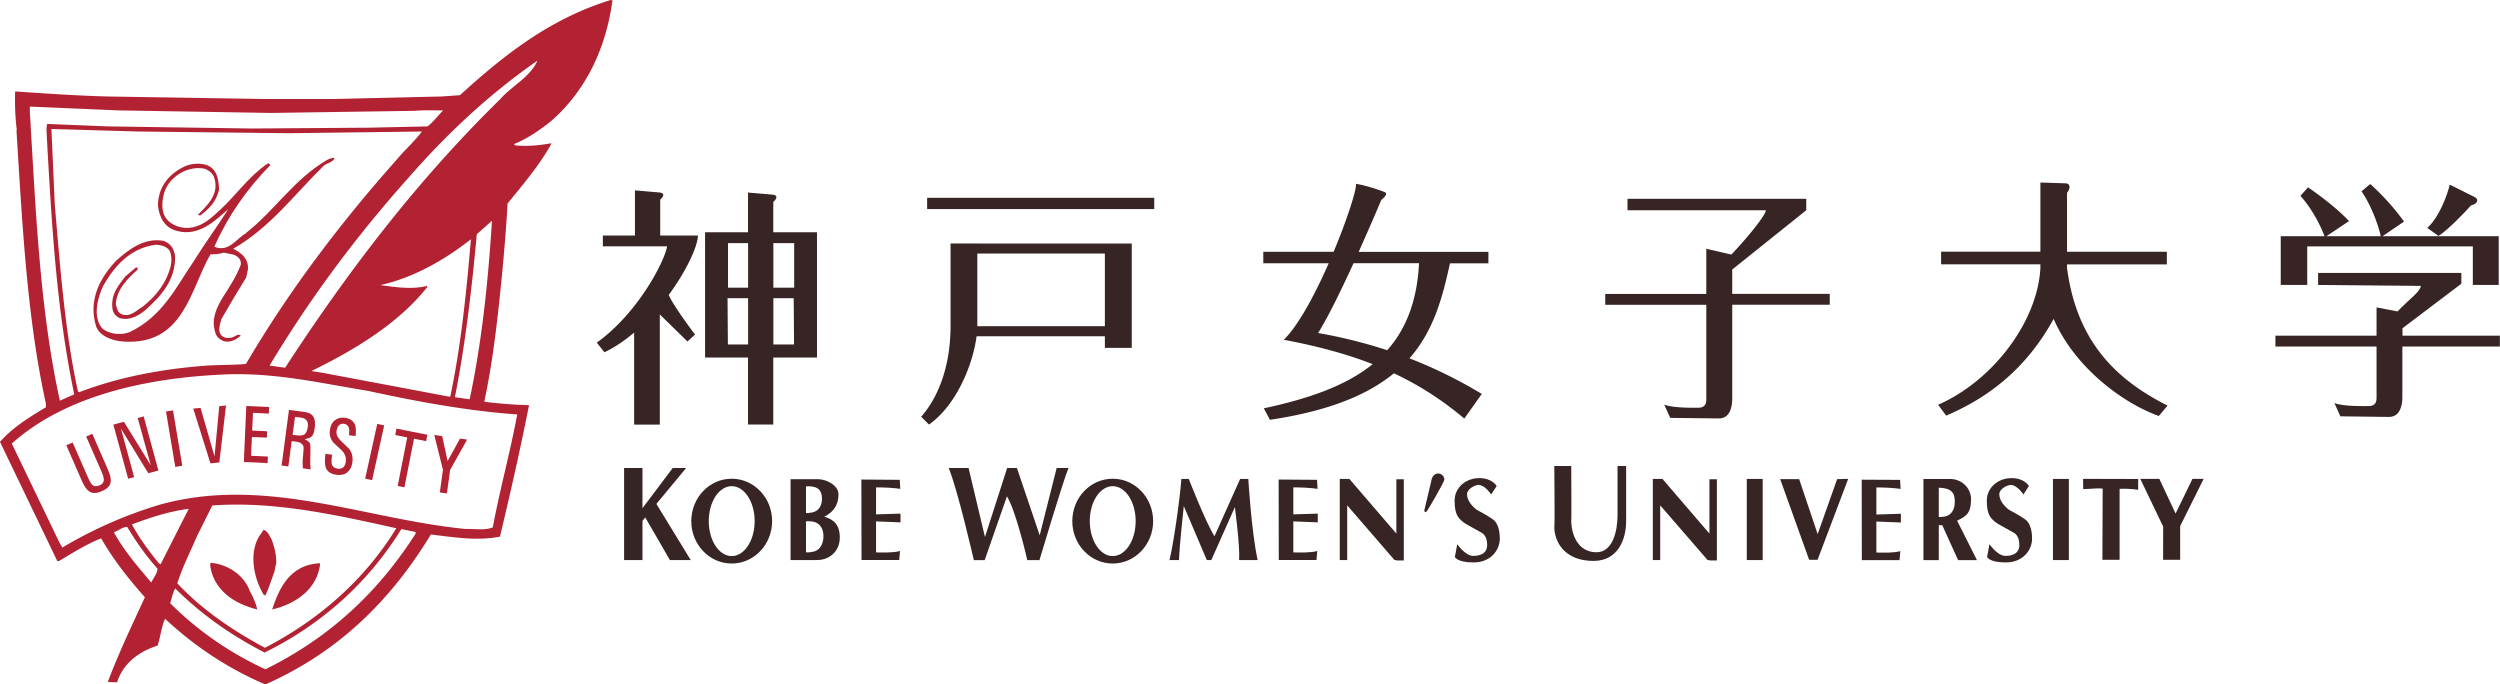
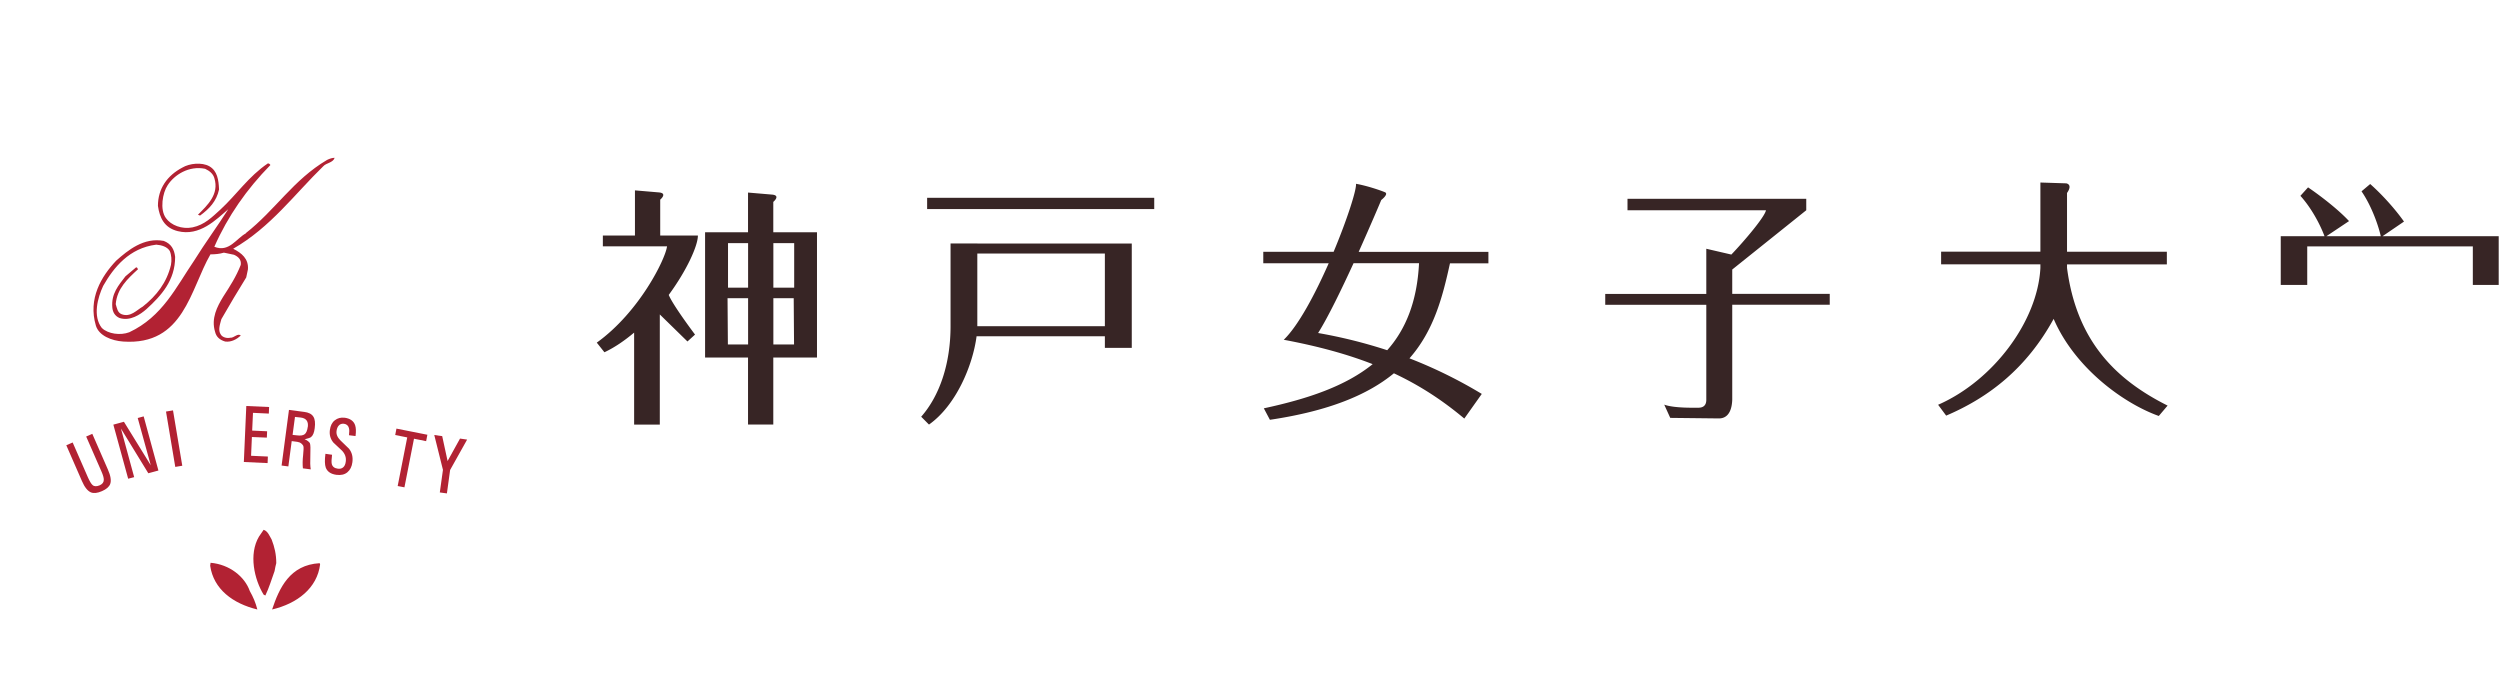
<svg xmlns="http://www.w3.org/2000/svg" id="_レイヤー_2" viewBox="0 0 366.13 100.24">
  <defs>
    <style>.cls-1{fill:#b22233}.cls-2{fill:#372525}</style>
  </defs>
  <g id="_レイヤー_1-2">
    <path d="M113.26 29.56s1.12-.94-.18-1.06l-3.53-.3v5.82h-6.29v18.34h6.29v9.81h3.7v-9.81h6.4V34.02h-6.4v-4.46Zm-3.7 20.89h-2.96l-.05-6.78h3.01v6.78Zm0-8.32h-2.94v-6.52h2.94v6.52Zm3.7 8.32v-6.78h2.98l.05 6.78h-3.03Zm3.05-14.84v6.52h-3.05v-6.52h3.05ZM96.69 34.49v-5.25s1.12-.94-.18-1.06l-3.52-.3v6.61h-4.7v1.59h9.4c-.24 1.87-4.06 9.63-10.29 14.1l1.12 1.41c1.53-.72 2.98-1.73 4.35-2.88v13.47h3.76V46.05l4.05 3.96 1.11-1.01s-3.25-4.3-3.85-5.81c2.65-3.61 4.27-7.2 4.27-8.7h-5.52ZM135.78 28.97h33.26v1.65h-33.26zM143.14 35.66h-3.93v11.99c.02 5.71-1.66 10.38-4.3 13.38l1.14 1.15c3.97-2.8 6.42-8.69 6.97-12.93h18.79v1.7h3.94V35.67h-22.61Zm18.67 1.47v10.64h-18.68V37.13h18.67ZM202.29 29.29s1.15-.88.53-1.14c-.61-.26-2.64-.96-4.23-1.23.09.89-1.3 5.22-3.28 9.96h-10.3v1.68h9.58c-2 4.54-4.44 9.13-6.58 11.2 5.12.96 9.36 2.14 13.02 3.57-3.98 3.22-9.48 5.08-15.94 6.47l.89 1.68c8.75-1.3 14.39-3.71 18.16-6.81 3.96 1.86 7.24 4.06 10.31 6.63l2.56-3.61a68.146 68.146 0 0 0-10.59-5.21c3.56-4.05 4.84-8.93 5.93-13.91h5.63v-1.68h-19c1.77-3.95 3.18-7.28 3.3-7.58Zm5.53 9.26c-.28 5.59-1.94 9.68-4.66 12.74a72.902 72.902 0 0 0-10.12-2.52c1.47-2.34 3.44-6.41 5.19-10.22h9.6ZM253.68 39.48l10.85-8.69v-1.68h-26.18v1.68h20.28c-.15.93-3.1 4.43-5.07 6.49l-3.67-.85v6.62h-14.8v1.59h14.8v13.92c0 .88-.53 1.15-1.14 1.15s-3.61.08-5.02-.45l.88 1.94 7.14.08c.71 0 1.85-.35 1.94-2.73V44.63h14.28v-1.59h-14.28v-3.56ZM302.72 39.25v-.53h14.62v-1.85h-14.62v-8.61c.9-1.29-.13-1.41-.13-1.41l-3.77-.12v10.13h-14.54v1.85h14.54v.53c-.4 7.82-6.93 16.52-14.98 20.04l1.18 1.59c6.34-2.7 11.81-7 15.74-14.17 3.12 7.23 10.29 12.4 15.4 14.22l1.29-1.52c-7.75-3.88-13.34-9.58-14.73-20.16ZM337.91 36.09h24.24v5.64h3.79v-7.14h-17.01l3.14-2.14c-1.25-1.77-3.14-3.9-4.95-5.5l-1.27 1.07c1.36 1.97 2.4 4.73 2.82 6.57h-7.96l3.31-2.21c-1.47-1.59-4-3.58-6-4.94l-1.12 1.24c1.6 1.77 2.87 4.15 3.53 5.91h-6.41v7.14h3.88v-5.64Z" class="cls-2" />
-     <path d="M351.85 49.16v-1.09l8.62-6.52v-1.58h-20.98v1.76l15.05.14c-.15.92-1.44 1.68-3.42 3.74l-3.07-.59v4.14h-14.81v1.59h14.81v7.58c0 .88-.53 1.14-1.15 1.14s-3.61.09-5.02-.44l.87 1.94 7.14.09c.71 0 1.85-.35 1.94-2.73v-7.58h14.28v-1.59h-14.28ZM361.88 30.09c1-.24 1.12-.88.65-1.17l-3.76-1.88c-.29 1.29-1.46 4.69-3.29 6.34l1.64 1.17c1.29-.76 4.29-3.88 4.75-4.46ZM128.31 71.38c1.19-.01 2.46.06 3.54.21l-.08-1.32-5.62-.04.02 11.78h5.52l.12-1.32c-.93.27-2.33.23-3.51.21v-4.54l3.58.14v-1.28l-3.58.11v-3.97ZM152.26 78.38l-3.33-9.84h-1.43l-3.25 10.11-2.4-10.11h-2.91c1.32 3.18 3.68 13.49 3.68 13.49h1.59l3.26-9.34c1.36 2.21 2.98 9.34 2.98 9.34h1.78s3.56-11.94 4.26-13.49h-1.74l-2.48 9.84ZM300.66 70.14h2.33v11.88h-2.33zM120.72 75.67c1.19-.58 2.08-1.59 2.08-3.26 0-1.32-1.71-2.19-2.91-2.23h-4.11v11.84h3.88c1.86 0 3.33-1.32 3.33-3.29s-.97-2.67-2.28-3.06Zm-2.68-4.43c.1-.01.19-.03.29-.03 1.64 0 2.05.75 2.05 1.87s-.63 2-1.89 2.03v.03h-.45v-3.9Zm.66 9.61v.04h-.66v-4.55h.51c1.31 0 2.05.87 2.05 2.16s-.63 2.32-1.89 2.34ZM162.96 70.11c-3.27 0-5.92 2.78-5.92 6.21s2.65 6.21 5.92 6.21 5.92-2.78 5.92-6.21-2.65-6.21-5.92-6.21Zm0 11.33c-1.86 0-3.36-2.29-3.36-5.12s1.5-5.12 3.36-5.12 3.36 2.29 3.36 5.12-1.5 5.12-3.36 5.12ZM288.67 73.2c0-2.01-1.67-3.01-2.87-3.05h-4.11v11.88h2.25v-5.11h.51l2.32 5.11h2.76l-2.91-5.78c1.19-.58 2.04-.97 2.04-3.06Zm-4.28 2.49v.03h-.45v-4.3c1.86.08 2.4.7 2.34 2.25-.04 1.11-.63 2-1.9 2.03ZM305.09 71.63c.95 0 1.99-.17 2.85-.07l-.04 10.42h2.52V71.59c.64-.04 1.77 0 2.72.14v-1.58l-8.07-.02.02 1.5ZM100.49 68.54h-1.97l-4.43 5.89v-5.89H91.4v13.48h2.69v-5.75l.41-.49 3.61 6.24h3.05l-5.03-8.22 4.36-5.26zM107.16 70.11c-3.27 0-5.92 2.78-5.92 6.21s2.65 6.21 5.92 6.21 5.92-2.78 5.92-6.21-2.65-6.21-5.92-6.21Zm0 11.33c-1.86 0-3.36-2.29-3.36-5.12s1.5-5.12 3.36-5.12 3.36 2.29 3.36 5.12-1.5 5.12-3.36 5.12ZM321.09 70.13l-2.47 5.08-2.38-5.08h-2.79l3.35 6.99-.01 4.86h2.5v-4.93l3.44-6.92h-1.64zM181.62 70.14l-3.76 8.4c-1.36-2.21-3.76-8.4-3.76-8.4h-1.09c-.19 2.93-1.24 10.06-1.74 11.88h1.4c.04-1.9.7-7.91.7-7.91l3.37 7.91h.66l3.45-7.75s.78 5.89.62 7.75h2.71c-.93-4.38-1.36-11.88-1.36-11.88h-1.2ZM255.82 70.14h2.33v11.88h-2.33zM266.2 78.22s-2.7-8.03-2.71-8.05h-2.78l4.24 11.81h1.24l4.48-11.85-1.62.04-2.85 8.05ZM296.64 76.1c-.7-.54-2.4-1.43-2.4-1.43-.54-.39-1.44-1.28-1.44-2.29 0-.8 1.21-1.36 1.67-1.36.97 0 1.86 1.4 1.86 1.4l.81-1.24s-.62-1.16-2.56-1.16-3.61 1.39-3.61 3.29c0 2.21.62 2.71 1.63 3.41l2.29 1.28s.85.35.85 1.78-1.24 1.63-2.05 1.63c-1.16 0-2.33-1.71-2.33-1.71l-.35 1.86s.27.81 2.75.81 3.84-1.78 3.84-3.49-.56-2.47-.97-2.79ZM274.8 71.39c1.19-.01 2.46.06 3.55.21l-.08-1.32-5.62-.03.02 11.78h5.52l.12-1.32c-.93.27-2.33.23-3.51.21v-4.54l3.59.14v-1.28l-3.59.11v-3.97ZM250.35 78.14l-6.88-8H242.06v11.88h1.08v-8.01l6.94 8.01h.27v.06h1.09V70.19h-1.09v7.95zM189.41 71.38c1.19-.01 2.46.06 3.55.21l-.08-1.32-5.62-.04.02 11.78h5.52l.12-1.32c-.93.27-2.33.23-3.51.21v-4.54l3.58.14v-1.28l-3.58.11v-3.97ZM236.89 75.46c0 2.36-.73 5.42-3.08 5.42-2.75 0-3.7-2.65-3.7-4.68.05.21.01-6.29 0-7.95h-2.48s.09 9.16 0 8.9c0 2.17 1.48 5 5.74 5 3.65 0 4.78-3.26 4.78-5.78v-8.12h-1.26v7.22ZM204.5 78.14l-6.88-8H196.21v11.88h1.09v-8.01l6.93 8.01h.27v.06h1.09V70.19h-1.09v7.95zM210.62 69.34c-.39 0-.73.25-.85.61h-.04s-1.14 4.78-1.14 4.81c0 .14.11.25.25.25s2.69-4.46 2.69-4.76c0-.5-.4-.9-.9-.9ZM218.69 76.1c-.7-.54-2.4-1.43-2.4-1.43-.54-.39-1.44-1.28-1.44-2.29 0-.8 1.21-1.36 1.67-1.36.97 0 1.86 1.4 1.86 1.4l.81-1.24s-.62-1.16-2.56-1.16-3.6 1.39-3.6 3.29c0 2.21.62 2.71 1.63 3.41l2.29 1.28s.85.35.85 1.78-1.24 1.63-2.05 1.63c-1.16 0-2.33-1.71-2.33-1.71l-.35 1.86s.27.81 2.75.81 3.83-1.78 3.83-3.49-.56-2.47-.97-2.79Z" class="cls-2" />
-     <path d="M89.44 0c-9.06 2.78-15.92 8.33-22.08 13.94l-2.66.19-15.85.37h-9.99l-23.19-.37c-4.57-.13-8.95-.43-13.45-.74-.06 1.67 0 3.89.25 5.68h-.06c.86 13.76 1.54 27.45 4.31 40.03v.55C4.13 61.19 1.79 62.67 0 64.71c2.78 5.8 5.61 11.66 8.39 17.46h.25c1.97-1.18 4.01-2.47 6.17-3.33 1.85 3.21 4 5.92 6.41 8.63-1.85 4.01-3.83 8.14-5.43 12.4l1.36.06c.8-2.59 2.96-4.44 5.92-5.37.43-1.23.56-2.77 1.11-3.94 4.07 3.82 9.01 7.21 14.68 9.62 11.16-4.93 18.69-12.83 24.24-21.96 3.2.37 6.78.99 10.12.31 1.54-6.42 2.96-12.71 4.26-19.25-2.22-.06-4.44-.24-6.48-.49l-.06-.13c1.29-5.97 1.97-12.34 2.59-18.56.31-3.33.62-6.84.8-10.36 2.22-2.71 4.57-5.49 6.29-8.51l.13-.31c-1.73.31-3.58.49-5.3.31l-.18-.19c2.03-.81 3.95-2.16 5.55-3.46 4.93-4.37 7.9-10.42 8.88-17.58L89.45 0ZM4.5 18.76c0-1.05-.19-2.16-.12-3.15l13.01.56 22.28.37 21.1-.31c1.29-.12 2.71-.06 4.13-.06-.68.68-1.42 1.66-2.28 2.34l-8.64.19-17.09.12-21.15-.31-8.82-.36c-.19.55-.06 1.41-.06 1.97.74 13.2 1.42 25.17 4.01 37.63l-2.1.93C5.99 46.15 5.31 32.34 4.51 18.77Zm57.3.49c-1.17 1.54-2.59 2.78-3.82 4.26-8.27 9.31-15.73 19.18-21.96 29.79-1.91.18-4.01.12-5.85.25-6.48.49-12.78 1.67-18.57 3.89l-.18-.12c-1.91-8.7-2.59-18.01-3.4-27.39l-.49-11.04 12.77.37 22.02.25 19.49-.25ZM22.15 85.31c-2.04-2.41-3.95-4.63-5.43-7.28v-.12c.67-.19 1.17-.74 1.91-.74 1.3 2.16 2.71 4.19 4.44 6.11-.06.8-.62 1.36-.92 2.04Zm1.36-2.65-.25-.18c-1.42-1.73-2.84-3.64-3.94-5.68 2.65-.99 5.42-1.91 8.32-2.28l-4.13 8.14Zm5.43-4.32 2.15-4.31c9.06-.68 18.32 1.42 26.95 3.33-4.37 7.15-10.91 13.2-19.24 17.51-4.94-2.65-9.38-5.74-12.83-9.44.8-2.53 1.98-4.75 2.96-7.1Zm31.89-.12c-5.24 8.14-12.09 14.92-21.96 19.8-5.49-2.53-10.12-5.86-13.95-9.68.25-.74.37-1.54.75-2.16 3.64 3.64 8.02 6.79 13.08 9.38 3.95-1.92 7.59-4.38 10.73-7.1 3.7-3.21 6.78-6.91 9.31-10.98l2.1.44-.07.31ZM75.75 60.7c-1.05 5.62-2.53 10.92-3.58 16.53-1.11.49-2.71.19-4.01.24C53.3 76 38.86 69.64 23.44 73.9a63.384 63.384 0 0 0-14.31 6.29l-.43-.74-6.97-14.49c7.77-6.97 19.62-9.62 31.15-10.12 7.46-.31 14.12 1.29 21.04 2.41 7.09 1.54 14.25 2.89 21.83 3.45ZM55.64 41.77c5.06-1.12 9.63-3.83 13.33-6.73-.68 7.96-1.48 15.73-3.02 23.01l-.12.05-18.63-3.51-1.6-.25c6.72-3.27 12.9-7.16 16.96-12.28v-.19c-2.28.56-4.62.19-6.91-.12Zm13.14 16.71-2.16-.31c1.49-7.46 2.47-15.79 3.21-23.87l2.22-1.97c-.56 8.88-1.48 17.77-3.27 26.16Zm4.5-43.98C61.07 26.46 50.95 39.73 41.76 53.85l-2.28-.31c5.86-9.75 12.58-18.81 20.29-27.45 5.49-6.29 11.66-12.15 18.94-17.21-1.05 2.41-3.76 3.7-5.43 5.62Z" class="cls-1" />
    <path d="M36.02 34.17c-1.41.74-2.46 2.84-4.63 1.97 1.98-4.5 4.76-8.45 8.21-11.97-.07-.12-.18-.24-.37-.24-2.83 1.91-4.56 4.56-6.97 6.78-1.17 1.05-2.28 2.22-4.07 2.59-1.54.31-3.15-.31-3.89-1.36-.92-1.24-.49-3.71.25-4.81.98-1.54 3.14-2.9 5.49-2.41.67.31 1.17.74 1.35 1.36.75 2.4-1.05 4-2.4 5.37l.31.12c1.36-.99 2.41-2.1 2.78-3.82-.06-1.42-.25-2.72-1.42-3.4-1.11-.62-2.91-.43-3.95.19-2.22 1.17-3.58 3.08-3.58 5.61.25 1.73.92 3.21 2.9 3.7 3.2.8 5.61-1.67 7.4-3.21-1.61 2.53-3.39 4.94-5 7.53-2.65 3.89-4.63 8.2-9.5 10.49-1.3.49-3.09.25-4.01-.62-1.36-1.73-.62-4.44.19-6.17 1.54-2.71 3.83-5.55 7.77-6.04.8.06 1.61.31 1.98.92.25.56.31 1.36.18 2.04-.61 2.59-2.1 4.5-4.13 6.11-.87.49-1.79 1.61-3.09 1.12-.62-.25-.68-.87-.87-1.48.19-2.29 1.73-3.7 3.27-5.12-.12-.06-.06-.31-.31-.25l-1.54 1.3c-.99 1.3-2.1 2.53-1.92 4.56.06.68.37 1.24 1.05 1.54 1.55.5 3.03-.49 3.95-1.3 2.16-1.97 4.2-4.19 4.2-7.65-.13-1.1-.56-1.91-1.67-2.34-2.9-.55-5.24 1.36-6.97 2.9-2.16 2.29-4.14 5.55-2.97 9.5.44 1.48 2.29 2.22 4.01 2.34 8.88.61 9.81-7.65 12.77-12.77.68 0 1.36-.06 1.97-.25l1.48.31c.56.25 1.11.67.99 1.48-.67 1.73-1.6 3.15-2.59 4.69-.86 1.42-1.78 3.15-1.17 5.12.18.75.68 1.18 1.48 1.42.92.12 1.73-.37 2.28-.87-.43-.43-.99.37-1.54.31-.49.12-1.12-.06-1.36-.43-.49-.68-.13-1.54.06-2.29 1.17-2.04 2.41-4.13 3.64-6.11l.25-1.18c.12-1.54-.92-2.4-2.16-3.02 5.49-3.15 9.01-8.02 13.2-12.09.43-.49 1.42-.49 1.66-1.23-.36 0-.74.13-1.11.31-4.93 2.9-7.58 7.34-11.91 10.73ZM38.86 87.22c.56-1.17.92-2.4 1.35-3.58.06-.37.18-.93.25-1.17 0-1.29-.25-2.35-.68-3.46-.3-.49-.55-1.23-1.17-1.42l-.68.99c-1.54 2.59-.68 6.29.68 8.51l.25.12ZM37.69 89.26c-.25-.99-.62-1.85-1.11-2.71-.74-2.1-2.96-3.89-5.74-4.13l-.06.43c.5 3.45 3.33 5.54 6.91 6.41ZM46.88 82.66l-.06-.18c-4.38.24-5.92 3.64-6.97 6.78 3.7-.87 6.6-3.14 7.03-6.6ZM35.71 67.66l3.48.16.04-.96-2.46-.11.12-2.75 2.19.09.04-.93-2.19-.1.12-2.6 2.32.11.04-.96-3.34-.15-.36 8.2zM13.51 63.54l-.89.39 2.23 5.1c.24.54.36.95.35 1.24 0 .36-.2.62-.59.8-.45.19-.8.19-1.05-.03-.19-.16-.42-.54-.68-1.12l-2.24-5.12-.93.41L12 70.45c.39.91.84 1.46 1.32 1.66.41.17.95.11 1.61-.18.65-.28 1.05-.63 1.21-1.05.18-.49.07-1.2-.34-2.12l-2.28-5.22ZM64.41 72.12l1.04.14.47-3.43 2.49-4.45-1.04-.15-1.82 3.29-.79-3.65-1.16-.16 1.27 5.1-.46 3.31zM58.24 71.18l.99.19 1.4-7.12 1.78.36.18-.94-4.53-.9-.18.94 1.76.35-1.4 7.12z" class="cls-1" />
-     <path d="M50.78 65.69h8.21v1.04h-8.21z" class="cls-1" transform="rotate(-77.54 54.874 66.214)" />
    <path d="M50.47 61.18c-.54-.07-1.02.05-1.43.37-.41.31-.65.8-.73 1.43-.09.71.08 1.31.52 1.84.42.39.85.79 1.27 1.19.44.47.62 1 .54 1.59-.05.4-.18.68-.39.85-.2.17-.45.23-.77.19-.49-.06-.79-.29-.89-.69-.06-.25-.04-.7.04-1.35l-.97-.14c-.12.92-.1 1.6.05 2.02.22.59.74.95 1.56 1.06.66.08 1.19-.03 1.6-.37.41-.34.66-.83.74-1.48.1-.76-.06-1.43-.5-1.98-.42-.41-.84-.81-1.25-1.21-.45-.45-.64-.91-.57-1.4.04-.29.13-.54.28-.73.2-.25.47-.35.8-.31.38.05.63.26.73.62.07.24.07.59.01 1.06l.96.12c.09-.68.07-1.21-.06-1.59-.21-.62-.74-.99-1.56-1.1ZM44.51 60.32l-2.19-.29-1.08 8.15.99.13.49-3.71.83.11c.22.03.42.11.59.25.16.13.27.28.3.43.04.15.02.58-.05 1.29-.08.71-.09 1.35-.03 1.91l1.15.15c-.08-.43-.1-1.12-.06-2.06.04-.95.02-1.54-.06-1.76-.03-.08-.12-.18-.28-.31-.16-.13-.33-.22-.5-.27.51-.13.83-.23.94-.33.28-.21.46-.65.54-1.3.1-.75.04-1.32-.2-1.69-.23-.38-.69-.62-1.36-.7Zm.56 2.21c-.07.52-.22.88-.45 1.06-.23.18-.61.24-1.12.17l-.65-.07.35-2.63.85.09c.79.1 1.14.56 1.03 1.38ZM20.17 61.22l1.91 6.92-3.93-6.37-1.55.42 2.17 7.92.88-.23-1.94-7.12 4.01 6.55 1.48-.4-2.16-7.93-.87.24z" class="cls-1" />
    <path d="M24.98 60.13h1.04v8.22h-1.04z" class="cls-1" transform="rotate(-9.5 25.503 64.222)" />
-     <path d="m31.42 66.84-2.05-7.1-1.07.1 2.52 8.02 1.3-.13.98-8.34-.99.09-.69 7.36z" class="cls-1" />
  </g>
</svg>